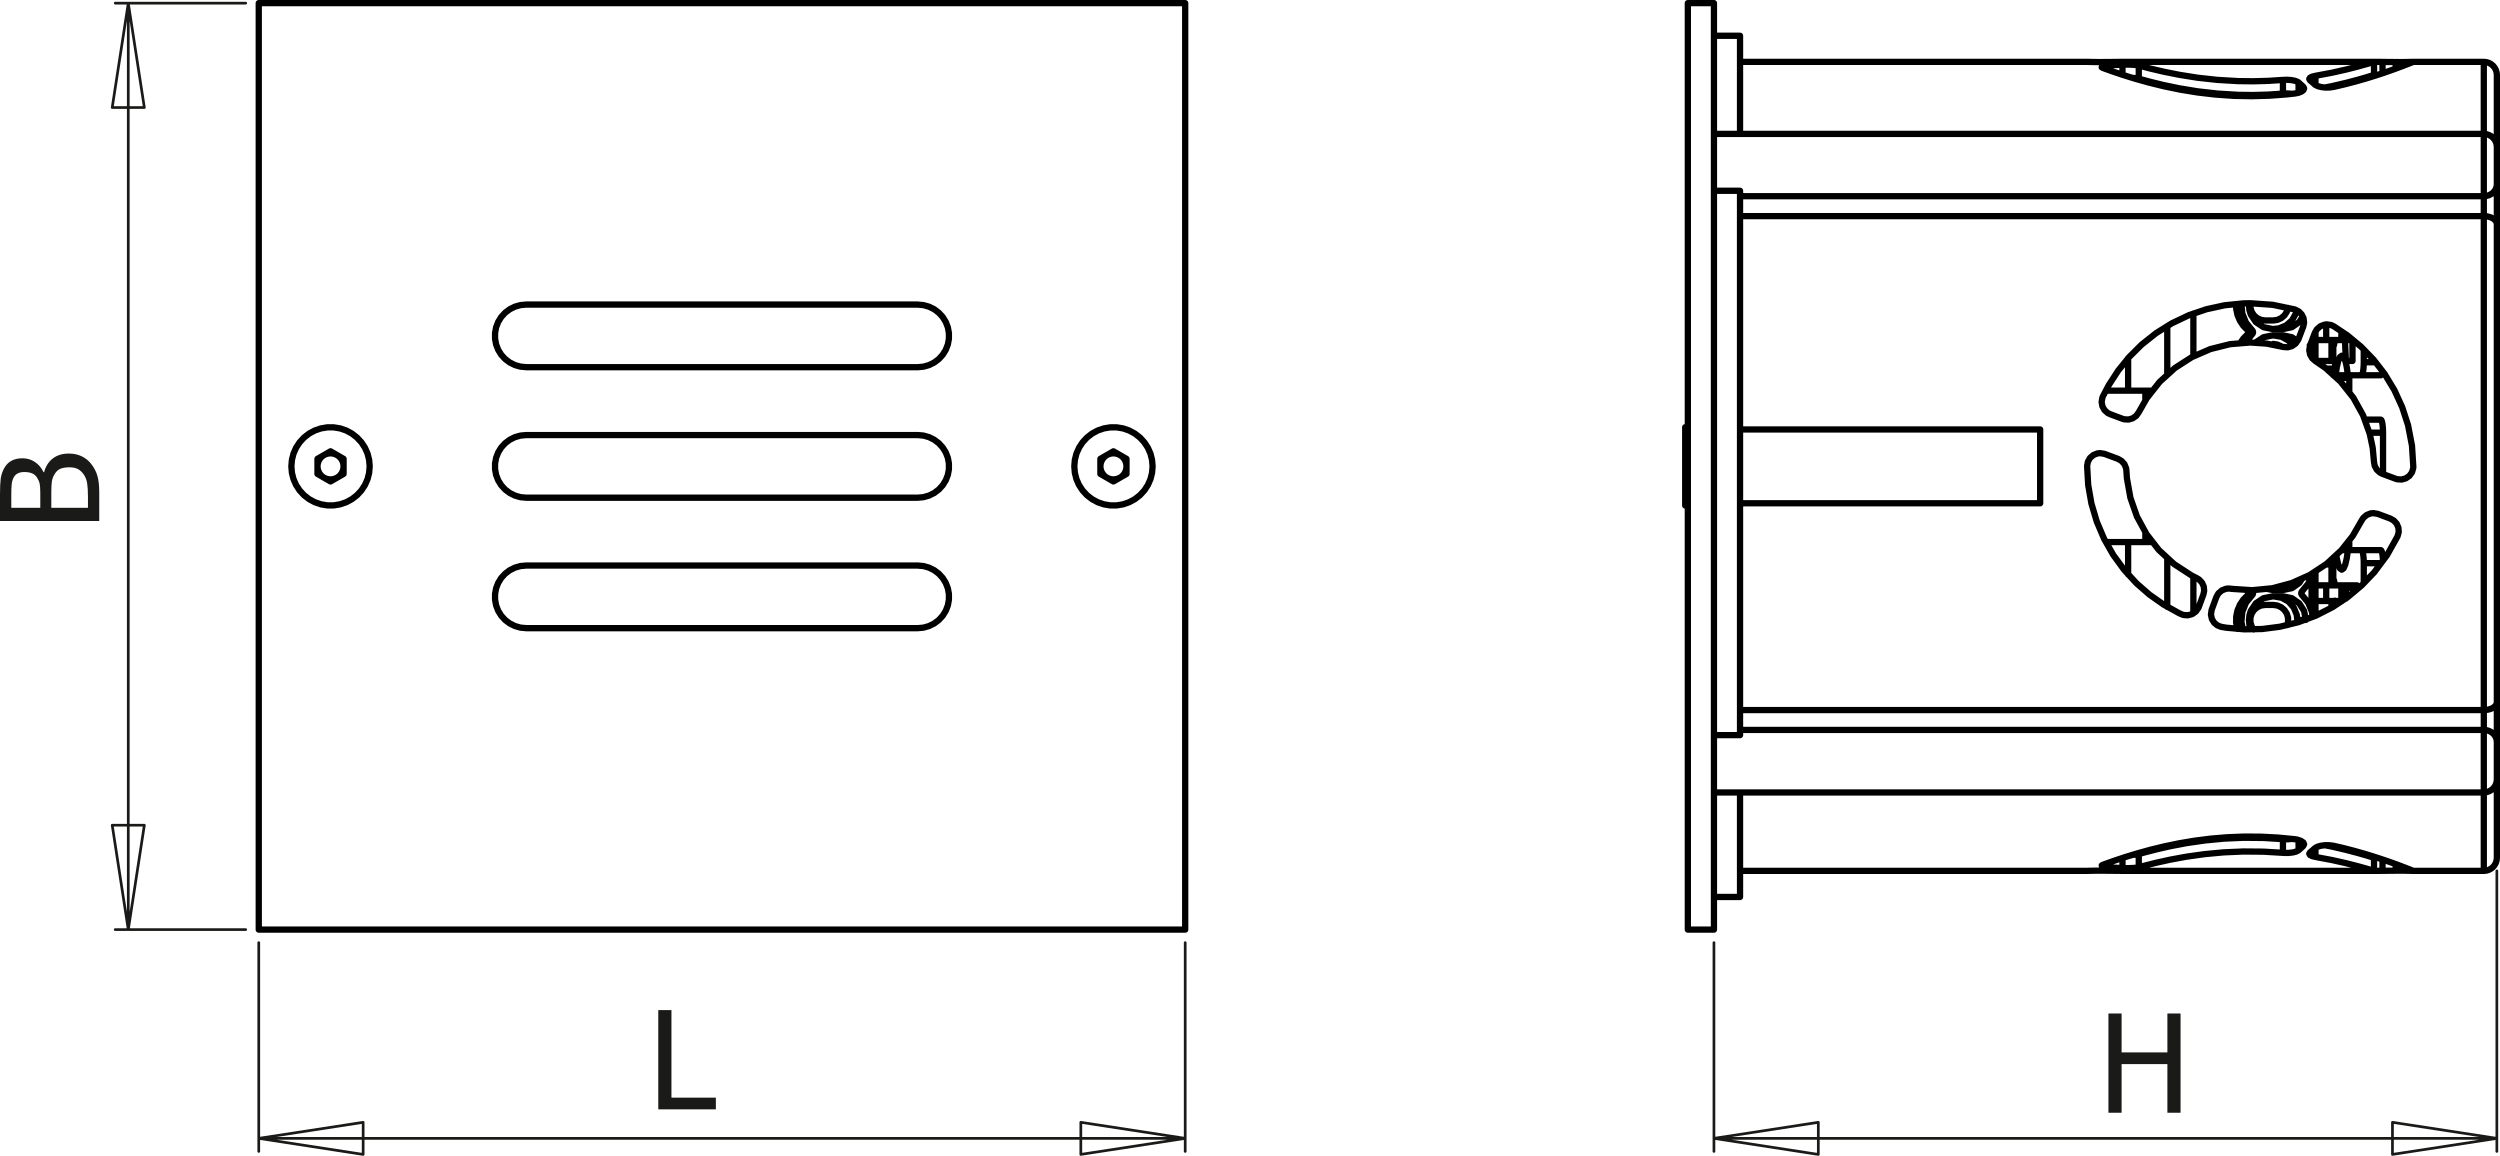
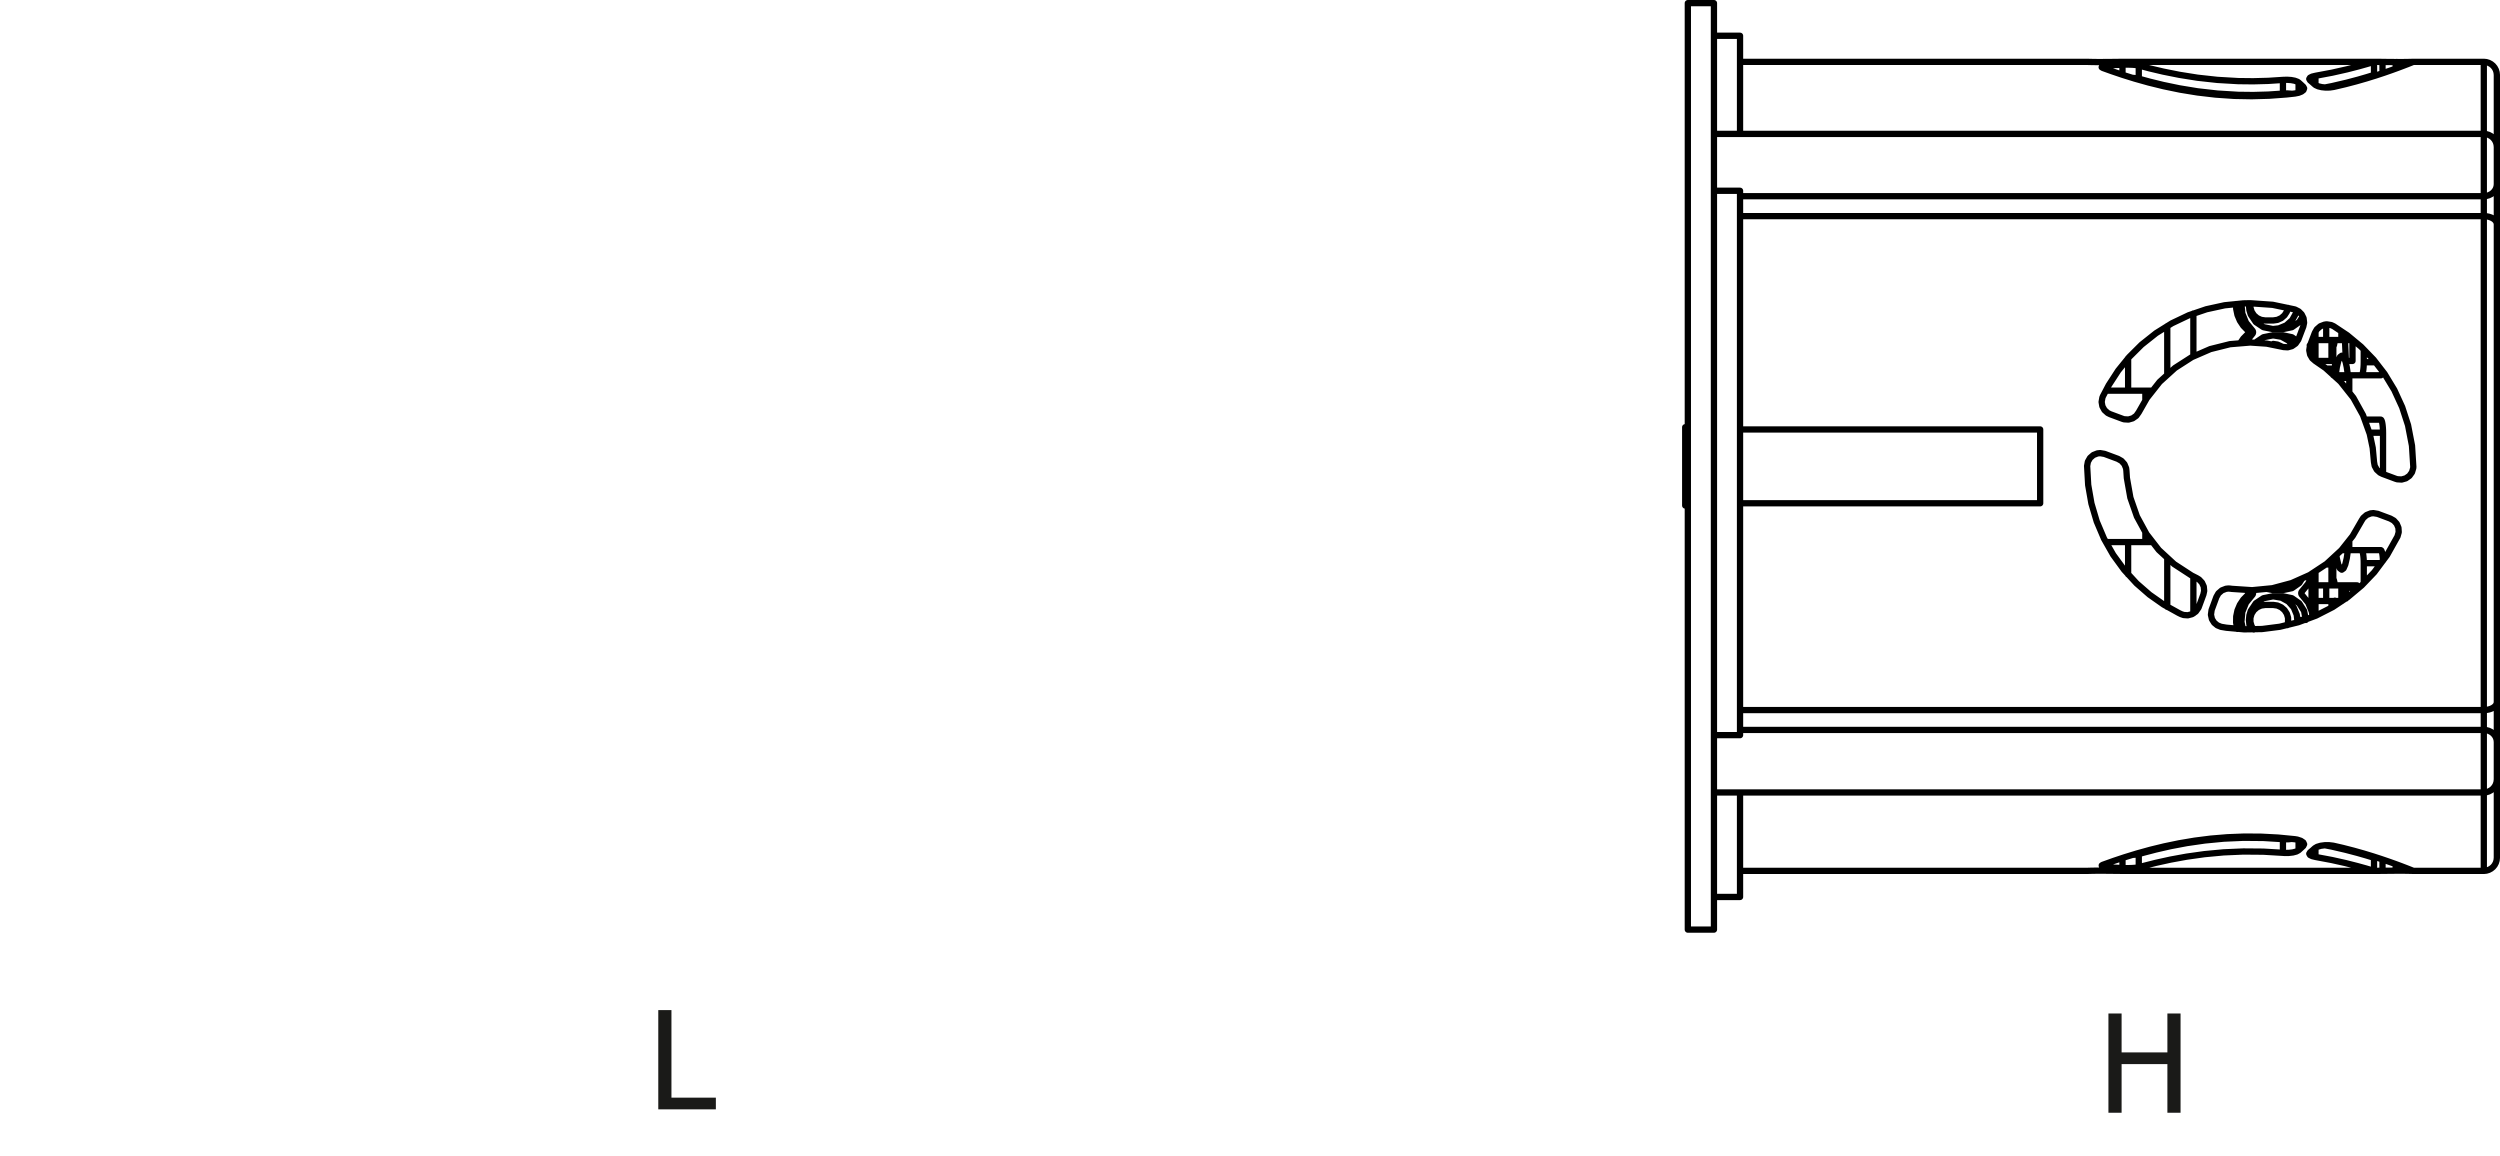
<svg xmlns="http://www.w3.org/2000/svg" version="1.1" id="Ebene_1" width="198.768" height="91.893" viewBox="0 0 198.768 91.893" style="overflow:visible;enable-background:new 0 0 198.768 91.893;" xml:space="preserve">
  <g>
    <path style="fill:#1A1A18;" d="M56.916,88.201h-4.578V80.31h1.047v6.961h3.531V88.201z" />
  </g>
  <g>
-     <path style="fill:#1A1A18;" d="M5.467,36.061c0.393,0,0.739,0.074,1.04,0.223c0.3,0.148,0.548,0.348,0.742,0.6   c0.233,0.297,0.399,0.615,0.496,0.955c0.098,0.339,0.146,0.778,0.146,1.316v2.266H0v-2.094c0-0.563,0.019-0.984,0.056-1.265   c0.037-0.281,0.125-0.551,0.262-0.809c0.151-0.283,0.35-0.49,0.596-0.621c0.245-0.131,0.534-0.196,0.865-0.196   c0.371,0,0.703,0.098,0.996,0.294s0.522,0.468,0.688,0.814h0.042c0.127-0.472,0.36-0.837,0.697-1.096   C4.541,36.19,4.962,36.061,5.467,36.061z M1.929,37.53c-0.19,0-0.355,0.032-0.494,0.096c-0.139,0.063-0.25,0.166-0.331,0.308   c-0.095,0.169-0.153,0.359-0.174,0.568c-0.021,0.208-0.032,0.497-0.032,0.864v1.008h2.305V39.18c0-0.329-0.017-0.571-0.05-0.727   C3.12,38.297,3.05,38.136,2.944,37.97c-0.102-0.159-0.236-0.272-0.401-0.339C2.377,37.563,2.172,37.53,1.929,37.53z M5.509,37.155   c-0.297,0-0.542,0.042-0.734,0.127s-0.356,0.257-0.49,0.515c-0.088,0.167-0.145,0.348-0.169,0.544   c-0.025,0.197-0.037,0.476-0.037,0.837v1.195h2.914v-0.855c0-0.46-0.021-0.823-0.063-1.089s-0.132-0.5-0.27-0.701   c-0.138-0.198-0.294-0.344-0.469-0.436S5.788,37.155,5.509,37.155z" />
-   </g>
+     </g>
  <g>
    <path style="fill:#1A1A18;" d="M173.37,88.471h-1.047v-3.867h-3.641v3.867h-1.047v-7.891h1.047v3.094h3.641v-3.094h1.047V88.471z" />
  </g>
-   <path style="fill:none;stroke:#1A1A18;stroke-width:0.216;stroke-linecap:round;stroke-linejoin:round;stroke-miterlimit:10;" d="  M85.933,89.232l8.299,1.276 M85.933,91.785v-2.553 M94.232,90.508l-8.299,1.276 M28.873,91.785l-8.299-1.276 M28.873,89.232v2.553   M20.573,90.508l8.299-1.276 M20.573,90.508h73.659 M94.232,74.947v16.599 M20.573,74.947v16.599" />
-   <path style="fill:none;stroke:#1A1A18;stroke-width:0.216;stroke-linecap:round;stroke-linejoin:round;stroke-miterlimit:10;" d="  M190.218,89.232l8.3,1.276 M190.218,91.785v-2.553 M198.518,90.508l-8.3,1.276 M144.569,91.785l-8.299-1.276 M144.569,89.232v2.553   M136.271,90.508l8.299-1.276 M136.271,90.508h62.247 M198.518,69.241v22.305 M136.271,74.947v16.599" />
-   <path style="fill:none;stroke:#1A1A18;stroke-width:0.216;stroke-linecap:round;stroke-linejoin:round;stroke-miterlimit:10;" d="  M11.476,65.61l-1.277,8.3 M8.922,65.61h2.554 M10.199,73.91l-1.277-8.3 M8.922,8.55l1.277-8.3 M11.476,8.55H8.922 M10.199,0.25  l1.277,8.3 M10.199,0.25v73.66 M19.536,73.91H9.161 M19.536,0.25H9.161" />
-   <path style="fill:none;stroke:#000000;stroke-width:0.5;stroke-linecap:round;stroke-linejoin:round;stroke-miterlimit:10;" d="  M94.232,73.909V0.25 M20.573,0.25v73.659 M20.573,73.909h73.659 M72.965,39.57l0.458-0.042l0.442-0.126l0.411-0.205l0.367-0.277  l0.31-0.34l0.242-0.391l0.166-0.428l0.084-0.452V36.85l-0.084-0.452l-0.166-0.429l-0.242-0.39l-0.31-0.34l-0.367-0.277l-0.411-0.205  l-0.442-0.126l-0.458-0.042 M72.965,49.944l0.458-0.042l0.442-0.126l0.411-0.205l0.367-0.276l0.31-0.34l0.242-0.391l0.166-0.428  l0.084-0.452v-0.46l-0.084-0.451l-0.166-0.429l-0.242-0.391l-0.31-0.339l-0.367-0.277l-0.411-0.205l-0.442-0.125l-0.458-0.042   M72.965,29.195l0.458-0.042l0.442-0.125l0.411-0.205l0.367-0.276l0.31-0.34l0.242-0.391l0.166-0.428l0.084-0.452v-0.46  l-0.084-0.451l-0.166-0.429l-0.242-0.391l-0.31-0.339l-0.367-0.277l-0.411-0.205l-0.442-0.125l-0.458-0.042 M41.841,44.964  l-0.458,0.042l-0.441,0.125l-0.412,0.205l-0.367,0.277l-0.31,0.339l-0.242,0.391l-0.166,0.429l-0.084,0.451v0.46l0.084,0.452  l0.166,0.428l0.242,0.391l0.31,0.34l0.367,0.276l0.412,0.205l0.441,0.126l0.458,0.042 M41.841,34.59l-0.458,0.042l-0.441,0.126  l-0.412,0.205l-0.367,0.277l-0.31,0.34l-0.242,0.39l-0.166,0.429l-0.084,0.452v0.459l0.084,0.452l0.166,0.428l0.242,0.391l0.31,0.34  l0.367,0.277l0.412,0.205l0.441,0.126l0.458,0.042 M94.232,0.25H20.573 M72.965,34.59H41.841 M41.841,39.57h31.124 M41.841,24.215  l-0.458,0.042l-0.441,0.125l-0.412,0.205l-0.367,0.277l-0.31,0.339l-0.242,0.391l-0.166,0.429l-0.084,0.451v0.46l0.084,0.452  l0.166,0.428l0.242,0.391l0.31,0.34l0.367,0.276l0.412,0.205l0.441,0.125l0.458,0.042 M41.841,29.195h31.124 M41.841,49.944h31.124   M72.965,44.964H41.841 M72.965,24.215H41.841 M88.008,37.978l-0.113-0.076l-0.102-0.089l-0.089-0.103l-0.076-0.113l-0.06-0.122  l-0.044-0.128l-0.026-0.133l-0.009-0.135 M89.045,37.978l-0.122,0.06l-0.128,0.043l-0.133,0.027l-0.135,0.009l-0.136-0.009  l-0.133-0.027l-0.128-0.043l-0.122-0.06 M88.008,36.181l0.122-0.06l0.128-0.044l0.133-0.026l0.136-0.009l0.135,0.009l0.133,0.026  l0.128,0.044l0.122,0.06 M89.564,37.08l-0.009-0.135l-0.026-0.133l-0.043-0.128l-0.06-0.122l-0.075-0.113l-0.089-0.102l-0.102-0.089  l-0.113-0.076 M89.564,37.08l-0.009,0.135l-0.026,0.133l-0.043,0.128l-0.06,0.122l-0.075,0.113l-0.089,0.103l-0.102,0.089  l-0.113,0.076 M87.489,37.08l0.009-0.135l0.026-0.133l0.044-0.128l0.06-0.122l0.076-0.113l0.089-0.102l0.102-0.089l0.113-0.076   M91.639,37.08l-0.042-0.512l-0.126-0.499l-0.207-0.471l-0.281-0.43l-0.348-0.378l-0.405-0.316l-0.453-0.245l-0.486-0.167  l-0.507-0.084H88.27l-0.507,0.084l-0.486,0.167l-0.452,0.245l-0.405,0.316l-0.348,0.378l-0.281,0.43l-0.207,0.471l-0.126,0.499  l-0.042,0.512l0.042,0.512l0.126,0.499l0.207,0.471l0.281,0.43l0.348,0.378l0.405,0.315l0.452,0.245l0.486,0.167l0.507,0.084h0.514  l0.507-0.084l0.486-0.167l0.453-0.245l0.405-0.315l0.348-0.378l0.281-0.43l0.207-0.471l0.126-0.499L91.639,37.08z M87.489,36.481  l1.037-0.599 M88.526,35.882l1.038,0.599 M89.564,36.481v1.198 M89.564,37.679l-1.038,0.599 M88.526,38.278l-1.037-0.599   M87.489,37.679v-1.198 M25.76,37.978l-0.113-0.076l-0.102-0.089l-0.089-0.103l-0.075-0.113l-0.06-0.122l-0.043-0.128l-0.027-0.133  l-0.009-0.135 M27.316,37.08l-0.009-0.135l-0.026-0.133l-0.043-0.128l-0.06-0.122l-0.075-0.113l-0.09-0.102l-0.102-0.089  l-0.113-0.076 M26.798,37.978l-0.122,0.06l-0.128,0.043l-0.133,0.027l-0.136,0.009l-0.135-0.009l-0.133-0.027l-0.128-0.043  l-0.122-0.06 M25.242,37.08l0.009-0.135l0.027-0.133l0.043-0.128l0.06-0.122l0.075-0.113l0.089-0.102l0.102-0.089l0.113-0.076   M27.316,37.08l-0.009,0.135l-0.026,0.133l-0.043,0.128l-0.06,0.122l-0.075,0.113l-0.09,0.103l-0.102,0.089l-0.113,0.076   M25.76,36.181l0.122-0.06l0.128-0.044l0.133-0.026l0.135-0.009l0.136,0.009l0.133,0.026l0.128,0.044l0.122,0.06 M29.392,37.08  l-0.042-0.512l-0.126-0.499l-0.207-0.471l-0.281-0.43l-0.348-0.378l-0.406-0.316l-0.452-0.245l-0.487-0.167l-0.507-0.084h-0.514  l-0.507,0.084l-0.486,0.167l-0.453,0.245l-0.405,0.316l-0.348,0.378l-0.281,0.43l-0.207,0.471l-0.126,0.499l-0.042,0.512  l0.042,0.512l0.126,0.499l0.207,0.471l0.281,0.43l0.348,0.378l0.405,0.315l0.453,0.245l0.486,0.167l0.507,0.084h0.514l0.507-0.084  l0.487-0.167l0.452-0.245l0.406-0.315l0.348-0.378l0.281-0.43l0.207-0.471l0.126-0.499L29.392,37.08z M25.242,36.481l1.038-0.599   M26.279,35.882l1.037,0.599 M27.316,36.481v1.198 M27.316,37.679l-1.037,0.599 M26.279,38.278l-1.038-0.599 M25.242,37.679v-1.198" />
  <path style="fill:none;stroke:#000000;stroke-width:0.5;stroke-linecap:round;stroke-linejoin:round;stroke-miterlimit:10;" d="  M172.313,48.25v-0.198v-1.292v-1.326v-1.084 M172.313,29.799V29.46v-1.356v-1.327v-0.851 M186.329,43.531h0.455 M187.936,28.8h0.938   M189.311,44.776h-1.375 M189.468,34.402h-1.089 M187.403,46.54v0.193 M183.786,27.153v0.683 M170.572,31.858v-0.796   M170.572,43.097v-0.8 M174.827,66.872v-0.074 M174.827,7.364V7.287 M190.477,69.225v-0.522 M190.477,5.457V4.934 M189.426,5.825  V4.924 M189.426,69.235v-0.901 M168.753,69.017v-0.803 M168.753,5.946V5.142 M167.771,5.611V5.188 M167.771,68.972v-0.423   M184.094,6.757V6.028 M184.094,68.131V67.41 M182.754,7.375V6.556 M182.754,67.603v-0.812 M183.126,7.175V6.899 M183.126,67.26  v-0.28 M197.48,10.646v-0.219V9.533v-0.82V7.968V7.301V6.714V6.208V5.783v-0.34V5.186V5.015V4.929v-0.01 M197.48,69.241v-0.042  v-0.126v-0.21v-0.294v-0.377v-0.458v-0.539v-0.618V65.88v-0.771v-0.846v-0.917v-0.339 M197.48,15.598v-0.234v-0.305v-0.365v-0.413  v-0.447v-0.467v-0.471v-0.459v-0.434V11.61v-0.338v-0.273v-0.199V10.68v-0.035 M197.48,63.007L197.48,63.007v-0.044v-0.128v-0.208  v-0.281v-0.345v-0.398v-0.437v-0.462v-0.471v-0.466v-0.444v-0.408v-0.358v-0.298v-0.226 M136.271,73.91h-2.075 M136.271,73.91V0.25   M136.271,0.25h-2.075 M134.195,73.91V0.25 M169.201,43.097v0.979v1.357v0.231 M169.201,28.479v0.981v1.382v0.22 M174.389,45.844  v0.973v1.201v0.752 M174.389,24.926v0.592v1.201v1.239v0.368 M169.201,43.097v1.068v1.351v0.157 M169.201,28.476v0.216v1.364v1.006   M133.987,40.192v-0.011v-0.084V39.93v-0.245v-0.316v-0.378v-0.43V38.09v-0.498V37.08 M133.987,37.08v-0.512v-0.498v-0.471v-0.43  V34.79v-0.315v-0.245v-0.167v-0.084v-0.011 M186.784,42.957v0.574 M186.784,30.044v1.17 M185.37,47.785v0.531 M185.37,44.88v1.66   M185.37,27.036v1.66 M186.784,43.531v0.041l0.003,0.039l0.003,0.036l0.005,0.032l0.005,0.025l0.007,0.02l0.006,0.012l0.008,0.004   M186.677,43.739h-0.406 M186.82,29.837l-0.008,0.003l-0.006,0.012l-0.007,0.019l-0.005,0.026l-0.005,0.031l-0.003,0.036  l-0.003,0.039v0.041 M186.276,29.837h0.4 M186.784,30.044h-0.62 M186.271,43.739l-0.012-0.003l-0.012-0.009l-0.011-0.016  l-0.01-0.021l-0.007-0.019 M186.354,43.739h-0.004 M186.354,29.837h-0.007h-0.007h-0.008h-0.01h-0.01h-0.012h-0.012h-0.014   M186.351,29.837h0.004 M186.164,30.044v-0.207 M186.164,30.044l0.007-0.064l0.018-0.057l0.027-0.046l0.033-0.032l0.027-0.008   M185.653,29.306v0.531 M186.159,43.739h1.073 M187.232,29.837H185.7 M184.948,29.307h0.705 M185.653,29.307v-0.39v-0.166v-0.056   M185.653,29.946v-0.109 M185.653,44.88v-0.056v-0.165v-0.269v-0.179 M184.951,27.036h-0.854 M184.097,47.785h0.854 M184.097,46.54  h0.854 M184.951,27.036v-1.246 M187.086,27.036h-0.228h-0.307h-0.355h-0.394h-0.419h-0.433 M186.202,47.785h-0.006h-0.394h-0.419  h-0.433 M184.951,46.54h0.433h0.419h0.394h0.355h0.307h0.249h0.184h0.112 M184.951,47.785V46.54 M181.37,27.529l-0.298-0.134  l-0.336-0.049 M181.855,49.701l0.062-0.242V49.12l-0.096-0.326l-0.184-0.285l-0.257-0.223l-0.309-0.142l-0.336-0.048   M180.104,48.096l-0.336,0.048l-0.309,0.142l-0.257,0.223l-0.184,0.285l-0.096,0.326v0.339l0.096,0.326l0.165,0.265 M180.736,48.096  h-0.632 M180.736,25.48l0.336-0.049l0.309-0.141l0.257-0.223l0.184-0.286l0.092-0.3 M180.104,25.48h0.354h0.278 M178.925,24.109  l-0.001,0.008v0.34l0.096,0.326l0.184,0.286l0.257,0.222l0.309,0.141l0.336,0.049 M186.518,26.843h0.33 M186.518,46.733h1.028   M186.157,26.843h0.36 M186.157,26.346v0.119v0.378 M186.518,26.843v-0.257 M186.157,47.591h0.36 M186.518,46.733h-0.202h-0.158   M186.157,46.733v0.481v0.377 M186.518,47.591v-0.858 M189.288,29.837h-1.532 M189.421,29.5l-0.006,0.033l-0.026,0.129l-0.032,0.096  l-0.033,0.059l-0.035,0.021 M189.288,43.739l0.035,0.02l0.033,0.059l0.032,0.096l0.026,0.128l0.022,0.157l0.017,0.18l0.011,0.194  v0.006 M187.756,43.739h1.532 M187.756,29.837h-1.079 M187.756,29.837l0.035-0.021l0.033-0.059l0.031-0.096l0.027-0.129l0.022-0.157  l0.017-0.179l0.011-0.195l0.003-0.202 M187.936,27.789V28.8 M185.513,27.565l0.055-0.137l0.046-0.222l0.022-0.169 M185.513,27.565  v1.131 M185.513,29.837h0.188 M185.7,29.837l0.092-0.647l0.117-0.494l0.135-0.31l0.144-0.105l0.145,0.105l0.135,0.31l0.047,0.163   M186.514,28.859l0.07,0.331l0.093,0.647 M187.04,27.036v1.66 M186.514,28.696h0.526 M186.514,28.696l-0.073-1.66 M189.468,34.402  v3.29 M189.288,33.364l0.035,0.02l0.033,0.059l0.032,0.096l0.026,0.129l0.022,0.157l0.017,0.179l0.011,0.195l0.003,0.203   M188.004,33.364h1.284 M187.936,44.776v1.598 M187.936,44.776l-0.003-0.202l-0.011-0.194l-0.017-0.18l-0.022-0.157l-0.027-0.128  l-0.031-0.096l-0.033-0.059l-0.035-0.02 M186.677,43.739h1.079 M186.677,43.739l-0.093,0.647l-0.117,0.494l-0.135,0.31l-0.145,0.105  l-0.144-0.105l-0.135-0.31l-0.117-0.494l-0.038-0.268 M185.513,44.88v1.131 M185.513,46.011l0.044,0.101l0.039,0.156l0.031,0.202  l0.007,0.071 M185.638,47.759l-0.023,0.189l-0.029,0.159l-0.027,0.099 M184.097,27.036v-0.66 M184.097,47.785V46.54 M184.097,28.696  v-2.319 M184.097,48.96v-3.544 M184.097,28.693v-2.215 M184.097,48.96v-3.544 M183.786,45.74v2.846 M180.782,26.669l0.619,0.105  l0.55,0.305l0.346,0.388 M180.782,47.418l0.619,0.105l0.55,0.305l0.417,0.469l0.239,0.581l0.045,0.411 M182.009,46.412l-0.235,0.209  l-0.58,0.239l-0.411,0.046 M182.588,24.669l-0.04,0.236l-0.305,0.549l-0.47,0.417l-0.58,0.239l-0.411,0.045 M182.652,49.29  l-0.035,0.209 M183.216,49.29h-0.563 M178.705,26.569l0.028-0.028l0.022-0.033l0.015-0.037l0.008-0.039v-0.039l-0.008-0.039  l-0.015-0.036l-0.022-0.033l-0.028-0.029 M178.705,47.319l0.028-0.028l0.022-0.033l0.015-0.037l0.008-0.038v-0.039l-0.008-0.039  l-0.015-0.036l-0.022-0.033l-0.028-0.028 M178.705,47.006l-0.106-0.096 M178.705,47.006h0.36 M178.705,26.257l-0.347-0.354  l-0.272-0.41l-0.19-0.452l-0.1-0.478l-0.013-0.388 M178.705,26.257h0.36 M183.641,27.457l0.181,0.445l0.057,0.614 M182.968,26.384  l0.002-0.015l0.014-0.042l0.018-0.032 M179.065,26.257l-0.492-0.604l-0.295-0.729l-0.072-0.786 M179.065,26.257l0.028,0.032  l0.022,0.038l0.013,0.042l0.005,0.044l-0.005,0.044l-0.013,0.042l-0.022,0.038l-0.028,0.032 M179.328,27.259l0.027-0.042  l0.607-0.405l0.716-0.143 M181.538,26.669h-0.859 M181.538,26.669l0.688,0.144l0.43,0.301 M183.084,25.168l-0.277,0.437l-0.58,0.408  l-0.688,0.144 M180.679,26.157h0.859 M180.679,26.157l-0.716-0.143l-0.607-0.405l-0.405-0.607l-0.106-0.351l-0.036-0.365  l0.017-0.171 M178.537,27.261l0.036-0.087l0.492-0.604 M179.065,26.569h-0.36 M178.109,27.289l0.249-0.366l0.347-0.354   M183.034,47.319l0.491,0.604l0.296,0.729l0.036,0.396 M183.034,47.319l-0.028-0.032l-0.022-0.039l-0.014-0.041l-0.004-0.044  l0.004-0.044l0.014-0.042l0.022-0.038l0.028-0.032 M183.829,45.589l-0.008,0.085l-0.296,0.728l-0.491,0.604 M179.065,47.006  l-0.068-0.084 M179.065,47.006l0.028,0.032l0.022,0.038l0.013,0.042l0.005,0.044l-0.005,0.044l-0.013,0.041l-0.022,0.039  l-0.028,0.032 M178.968,50.032l-0.018-0.026l-0.106-0.352l-0.036-0.364l0.036-0.365l0.106-0.351l0.405-0.607l0.607-0.405  l0.716-0.143 M181.538,47.418h-0.859 M181.538,47.418l0.688,0.144l0.58,0.407l0.386,0.605l0.136,0.715 M183.041,45.986l-0.234,0.369  l-0.58,0.407l-0.688,0.145 M180.679,46.907h0.859 M180.679,46.907l-0.465-0.093 M178.327,50.028l-0.121-0.589l0.072-0.787  l0.295-0.729l0.492-0.604 M179.065,47.319h-0.36 M177.883,50.002l-0.006-0.022l-0.088-0.48l0.007-0.487l0.1-0.479l0.19-0.451  l0.272-0.41l0.347-0.354 M170.572,31.062h0.311h0.274 M171.153,43.097h-0.271h-0.311 M167.432,31.062h3.141 M170.572,43.097h-3.136   M188.751,69.239v-1.037 M188.751,5.958V4.92 M170.048,68.952v-1.047 M170.048,6.255V5.208 M181.51,7.441V6.354 M181.51,67.805  v-1.087 M198.518,5.956v0.045v0.134v0.224V6.67v0.398v0.486v0.57v0.653v0.735v0.814v0.891v0.466 M168.753,5.142l-0.982,0.045   M170.048,5.208l-0.201-0.037l-0.286-0.025l-0.335-0.011l-0.346,0.002l-0.127,0.004 M170.048,5.208l0.857,0.228l1.085,0.256  l1.284,0.257l1.447,0.23l1.575,0.173l1.656,0.097l1.193,0.013l1.196-0.032l1.167-0.076 M181.51,6.354l0.332-0.011l0.325,0.022  l0.284,0.054l0.218,0.081l0.085,0.057 M183.126,6.899l-0.186-0.176l-0.187-0.167 M182.438,7.438l0.308-0.06l0.239-0.095l0.157-0.121  l0.051-0.139l-0.066-0.124 M167.195,5.404l0.711,0.256l0.854,0.289l0.979,0.305l1.097,0.308l1.205,0.296l1.295,0.268l1.377,0.225  l1.443,0.169l1.481,0.102l1.389,0.026l1.392-0.039l1.367-0.101l0.653-0.071 M167.195,5.404l-0.095-0.058l0.024-0.056l0.141-0.048  l0.241-0.035l0.264-0.02 M190.477,4.934l-1.051-0.009 M191.876,4.919l-0.059,0.001l-0.169,0.005l-0.261,0.005l-0.322,0.004l-0.348,0  l-0.241-0.002 M185.548,6.909l0.917-0.215l0.861-0.226l0.823-0.236l0.753-0.234l0.662-0.219l0.587-0.205l0.521-0.19l0.434-0.164  l0.33-0.127l0.24-0.095l0.15-0.061l0.049-0.02 M185.548,6.909l-0.307,0.045l-0.332,0.007l-0.314-0.032l-0.272-0.065l-0.209-0.094  l-0.065-0.05 M184.048,6.721l-0.188-0.168l-0.189-0.161 M184.094,6.028l-0.261,0.063l-0.169,0.085l-0.061,0.102l0.066,0.115   M184.094,6.028l1.325-0.249l1.171-0.264l0.922-0.237l0.698-0.196l0.376-0.111l0.165-0.05 M188.751,4.92l0.07-0.001L189,4.92  l0.269,0.002l0.157,0.001 M168.995,4.919L168.995,4.919l-0.18,0.001l-0.268,0.002l-0.157,0.001 M168.391,4.924l-1.051,0.009   M165.94,4.919l0.059,0.001l0.169,0.005l0.261,0.005l0.322,0.004l0.348,0l0.241-0.002 M173.414,7.141l0.313,0.036l0.328-0.005  l0.066-0.01 M198.518,61.969v0.596v0.913v0.838v0.762v0.682v0.602v0.52v0.435v0.349v0.264v0.176v0.089v0.011 M167.34,69.225  l1.051,0.01 M168.391,69.235l0.302,0.003l0.227,0.002h0.061 M174.1,66.996l-0.063-0.009l-0.334-0.003l-0.288,0.035 M167.34,69.225  l-0.342-0.002l-0.345,0.002l-0.308,0.005l-0.237,0.005l-0.139,0.005l-0.029,0.001 M167.771,68.972l0.982,0.045 M167.771,68.972  l-0.301-0.023l-0.226-0.036l-0.127-0.048l-0.013-0.057l0.091-0.053 M182.438,66.721l-1.31-0.127l-1.342-0.07l-1.349-0.01  l-1.343,0.053l-1.324,0.11l-1.281,0.163l-1.238,0.209l-1.176,0.244l-1.098,0.267l-1.085,0.3l-0.978,0.301l-0.855,0.285l-0.864,0.31   M183.126,67.26l0.067-0.137l-0.064-0.142l-0.192-0.13l-0.292-0.097l-0.207-0.034 M182.754,67.603l0.187-0.168l0.186-0.175   M182.754,67.603l-0.179,0.099l-0.275,0.073l-0.329,0.037l-0.338,0.002l-0.123-0.009 M181.51,67.805l-1.561-0.092L178.36,67.7  l-1.574,0.069l-1.515,0.142l-1.424,0.2l-1.29,0.236l-1.168,0.258l-0.959,0.243l-0.383,0.104 M168.753,69.017l0.34,0.008l0.343-0.006  L169.741,69l0.237-0.032l0.069-0.017 M189.426,69.235l1.051-0.01 M189.426,69.235l-0.301,0.003l-0.227,0.002h-0.127l-0.021-0.001   M188.751,69.239l-0.185-0.056l-0.454-0.134l-0.683-0.189l-0.929-0.237l-1.102-0.246l-1.306-0.245 M183.67,67.767l-0.066,0.109  l0.06,0.106l0.181,0.089l0.25,0.06 M183.67,67.767l0.189-0.16l0.188-0.169 M184.048,67.438l0.181-0.108l0.28-0.084l0.333-0.044  l0.335-0.001l0.31,0.037l0.062,0.013 M191.876,69.241l-0.039-0.017l-0.121-0.048l-0.209-0.083l-0.292-0.113l-0.36-0.138l-0.433-0.16  l-0.516-0.184l-0.586-0.2l-0.662-0.215l-0.725-0.221l-0.807-0.227l-0.865-0.222l-0.714-0.164 M190.477,69.225l0.343-0.002  l0.344,0.002l0.308,0.005l0.236,0.005l0.139,0.005l0.03,0.001 M138.345,10.646v-0.299V9.311V8.345V7.451v-0.82V5.887V5.221V4.635  V4.129V3.706v-0.34V3.111V2.94V2.854V2.844 M138.345,71.315v-0.04V71.15v-0.209v-0.293v-0.376v-0.459v-0.539v-0.619v-0.697v-0.773  v-0.849v-0.92v-0.991v-1.059v-0.358 M198.518,14.654v0.242v0.325v0.393v0.439v0.465v0.465v0.443v0.398 M197.48,17.183v-0.199v-0.222  v-0.233v-0.232v-0.22v-0.196v-0.163v-0.121 M198.518,55.832v0.402v0.446v0.467v0.464v0.436v0.387v0.319v0.233 M197.48,58.034v-0.117  v-0.159v-0.193v-0.219v-0.23v-0.233v-0.224v-0.201 M138.345,15.598h59.136 M198.518,11.683v0.005v0.075v0.159v0.233v0.295v0.34  v0.365v0.371v0.354v0.318v0.263v0.193 M198.518,14.654l-0.021,0.184l-0.059,0.177l-0.096,0.163l-0.129,0.143l-0.158,0.117  l-0.179,0.087l-0.194,0.054l-0.202,0.018 M197.48,58.034h-59.136 M198.518,58.986v0.187v0.258v0.313v0.352v0.369v0.367v0.342v0.301  v0.239v0.166v0.081v0.009 M198.518,58.986l-0.021-0.186l-0.059-0.179l-0.096-0.165l-0.129-0.145l-0.158-0.118l-0.179-0.088  l-0.194-0.054l-0.202-0.019 M170.048,6.255l-0.201-0.039l-0.286-0.025l-0.027-0.001 M181.51,7.441l0.331-0.012l0.324,0.023  l0.05,0.01 M170.048,6.255l0.858,0.235l1.085,0.266l1.284,0.267l1.449,0.238l1.577,0.179l1.658,0.101l1.192,0.014l1.192-0.034  l1.165-0.079 M188.751,5.958l0.07-0.002L189,5.958h0.025 M184.854,6.956l0.566-0.11l1.171-0.274l0.923-0.245l0.698-0.203  l0.375-0.115l0.164-0.051 M177.352,7.515h-0.332l-0.313,0.035 M189.022,68.202l-0.124,0.001h-0.127l-0.021-0.001 M188.751,68.202  l-0.184-0.059l-0.453-0.138l-0.681-0.195l-0.925-0.243l-1.104-0.257l-0.561-0.108 M169.539,67.967l0.202-0.013l0.237-0.033  l0.069-0.017 M181.51,66.718l-1.556-0.096l-1.585-0.014l-1.568,0.07l-1.51,0.146l-1.422,0.206l-1.288,0.243l-1.172,0.268  l-0.963,0.251l-0.398,0.112 M182.196,66.698l-0.227,0.026l-0.338,0.002l-0.122-0.008 M174.661,7.251l0.283,0.061l0.199,0.085  l0.003,0.004 M175.133,66.758l-0.139,0.073l-0.281,0.068l-0.052,0.008 M183.67,27.457l0.189-0.498l0.188-0.495 M184.048,26.463  l0.16-0.281l0.277-0.242l0.331-0.127l0.2-0.02l0.328,0.053l0.203,0.093 M185.548,25.94l1.074,0.714l1.099,0.912l0.995,1.03  l0.874,1.13l0.773,1.277l0.627,1.367l0.466,1.433l0.314,1.631l0.105,1.663 M191.876,37.097l-0.007,0.118l-0.098,0.334l-0.203,0.283  l-0.285,0.2l-0.335,0.094l-0.348-0.021l-0.124-0.038 M190.477,38.068l-1.051-0.392 M189.426,37.676l-0.196-0.098l-0.258-0.234  l-0.166-0.306l-0.055-0.298 M188.751,36.74l-0.104-1.132l-0.234-1.111l-0.537-1.491l-0.766-1.381l-1.011-1.275l-1.205-1.092  l-0.8-0.552 M184.094,28.707l-0.251-0.218l-0.172-0.294l-0.067-0.343l0.053-0.355l0.014-0.04 M183.126,25.967l-0.186,0.489  l-0.187,0.492 M182.754,26.948l-0.026,0.062l-0.211,0.304l-0.295,0.207l-0.335,0.091l-0.336-0.021l-0.041-0.01 M181.51,27.581  l-1.288-0.261l-1.313-0.089l-1.609,0.134l-1.563,0.391l-1.47,0.639l-1.344,0.864l-1.216,1.104l-1.018,1.29l-0.642,1.126   M170.048,32.778l-0.201,0.283l-0.287,0.201l-0.334,0.095l-0.347-0.021l-0.126-0.039 M168.753,33.296l-0.982-0.366 M167.771,32.93  l-0.192-0.095l-0.257-0.23l-0.167-0.303l-0.06-0.343l0.06-0.346l0.041-0.1 M167.195,31.513l0.462-0.883l0.757-1.167l0.876-1.081  l0.981-0.977l1.154-0.917l1.258-0.785l1.341-0.638l1.397-0.476l1.454-0.317l1.48-0.149l0.552-0.012l1.784,0.124l1.745,0.365   M182.438,24.601l0.042,0.013l0.287,0.147l0.23,0.231l0.152,0.308l0.042,0.36l-0.065,0.308 M190.621,42.646l-0.833,1.489  l-1.015,1.362l-0.996,1.042l-1.108,0.929l-1.203,0.8l-1.33,0.679l-1.41,0.525l-1.464,0.36l-1.407,0.18l-1.425,0.025l-1.414-0.128  l-0.373-0.062 M176.643,49.848l-0.058-0.012l-0.293-0.119l-0.248-0.205l-0.179-0.287l-0.078-0.349l0.05-0.37l0.012-0.036   M175.849,48.47l0.183-0.497l0.183-0.5 M176.214,47.473l0.168-0.297l0.275-0.238l0.328-0.126l0.202-0.021l0.164,0.014   M177.352,46.805l0.083,0.013l1.624,0.108l1.619-0.157l1.523-0.408l1.436-0.641l1.344-0.887l1.181-1.091l0.889-1.121l0.718-1.24   M187.768,41.381l0.129-0.202l0.265-0.231l0.323-0.129l0.217-0.022l0.342,0.058l0.021,0.007 M189.063,40.863l0.982,0.366   M190.046,41.229l0.282,0.159l0.231,0.256l0.134,0.319l0.021,0.349l-0.094,0.334 M175.188,47.258l-0.18,0.493l-0.181,0.491   M174.827,48.243l-0.029,0.073l-0.214,0.307l-0.303,0.209l-0.337,0.089l-0.329-0.024l-0.201-0.069 M173.414,48.827l-0.193-0.093  l-1.198-0.666l-1.121-0.788l-1.027-0.896l-0.992-1.08l-0.869-1.192l-0.729-1.283l-0.579-1.365l-0.424-1.434l-0.257-1.472  l-0.084-1.497 M165.94,37.062v-0.008l0.062-0.343l0.172-0.303l0.262-0.229l0.324-0.129l0.218-0.023l0.344,0.059l0.019,0.007   M167.34,36.092l1.051,0.391 M168.391,36.483l0.285,0.162l0.232,0.26l0.132,0.322l0.024,0.192 M169.064,37.419l0.038,0.583  l0.277,1.565l0.521,1.497l0.764,1.404l0.977,1.259l1.217,1.123l1.39,0.906l0.413,0.209 M174.661,45.966l0.181,0.111l0.231,0.244  l0.143,0.312l0.031,0.352l-0.06,0.274 M138.345,56.457h59.136 M197.48,17.183h-59.136 M198.518,55.832l-0.021,0.122l-0.059,0.117  l-0.096,0.107l-0.129,0.095l-0.158,0.078l-0.179,0.058l-0.194,0.035l-0.202,0.013 M198.518,17.825v1.311v1.36v1.406v1.448v1.486  v1.52v1.55v1.574v1.596v1.612v1.625v1.632v1.635v1.634v1.628v1.617v1.603v1.583v1.56v1.531v1.5v1.463v1.424V54.5v1.331   M198.518,17.825l-0.021-0.125l-0.059-0.12l-0.096-0.111l-0.129-0.098l-0.158-0.08l-0.179-0.059l-0.194-0.037l-0.202-0.013   M197.48,56.457v-1.375v-1.425v-1.47v-1.513v-1.55v-1.582v-1.612v-1.637v-1.656v-1.671v-1.682v-1.688v-1.689V34.22v-1.678v-1.667  v-1.649V27.6v-1.601v-1.57v-1.536v-1.496v-1.453v-1.406v-1.355 M162.207,40.013v-0.194v-0.273v-0.344v-0.405v-0.454v-0.49v-0.513  v-0.52v-0.513v-0.49v-0.454v-0.405v-0.344v-0.273v-0.195 M162.207,40.013h-23.862 M138.345,34.146h23.862 M138.345,58.45h-2.074   M138.345,58.45v-1.383v-1.434v-1.481v-1.526V51.06v-1.602v-1.633v-1.661V44.48v-1.703V41.06v-1.728v-1.733v-1.735V34.13v-1.724  v-1.712v-1.696v-1.676v-1.65v-1.621v-1.587v-1.55v-1.508v-1.463v-1.414v-1.361 M136.271,15.168h2.074 M134.195,33.967h-0.208   M133.987,40.192h0.208 M185.658,28.696h-1.562 M184.909,44.88h0.749 M198.518,5.956l-0.021-0.203l-0.059-0.194l-0.096-0.179  l-0.129-0.157l-0.158-0.129l-0.179-0.096l-0.194-0.06l-0.202-0.02 M197.48,4.919h-5.605 M188.821,4.919h-19.826 M165.937,4.919  h-27.592 M197.48,69.241l0.202-0.021l0.194-0.059l0.179-0.096l0.158-0.129l0.129-0.157l0.096-0.18l0.059-0.194l0.021-0.203   M138.345,69.241h27.596 M168.979,69.241h19.857 M191.878,69.241h5.603 M138.345,2.844h-2.074 M136.271,71.315h2.074 M197.48,10.646  h-61.21 M198.518,11.683l-0.021-0.202l-0.059-0.195l-0.096-0.179l-0.129-0.157l-0.158-0.129l-0.179-0.096l-0.194-0.059l-0.202-0.02   M136.271,63.007h61.21 M197.48,63.007l0.202-0.021l0.194-0.06l0.179-0.096l0.158-0.128l0.129-0.158l0.096-0.179l0.059-0.195  l0.021-0.202" />
  <path style="fill:none;stroke:#000000;stroke-width:1.984;stroke-linecap:round;stroke-linejoin:round;stroke-miterlimit:10;" d="  M184.097,27.036" />
</svg>